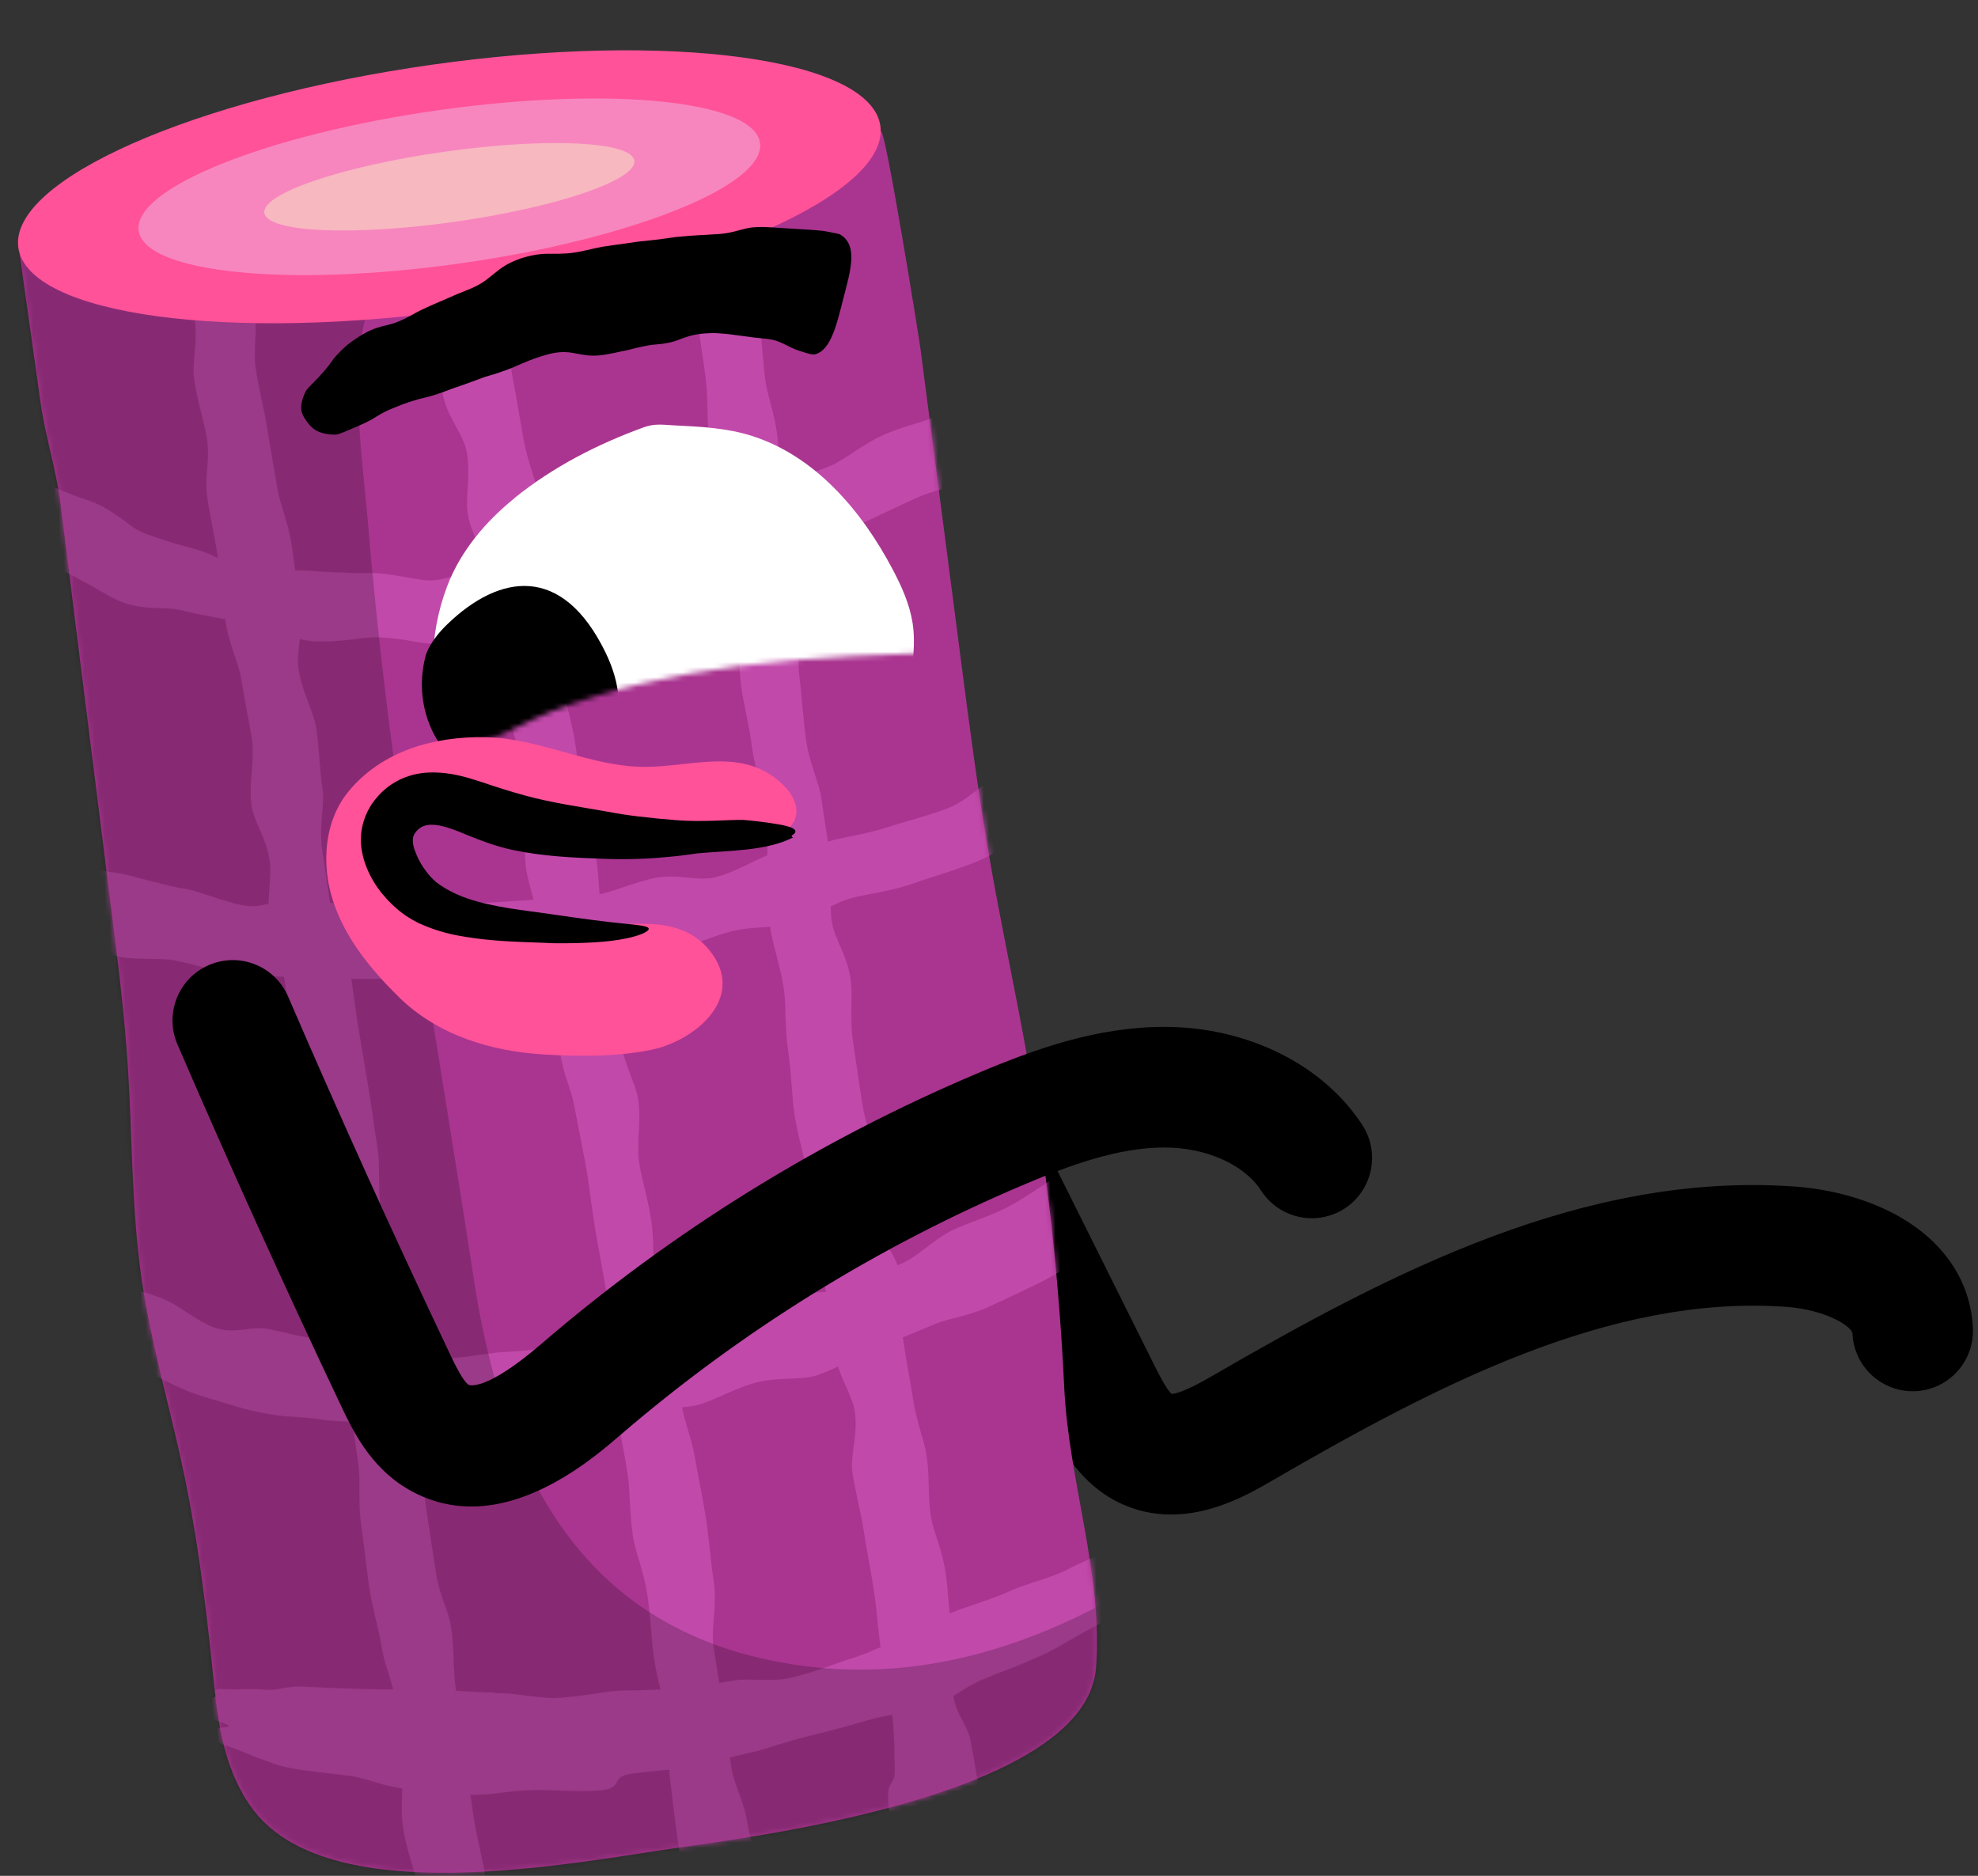
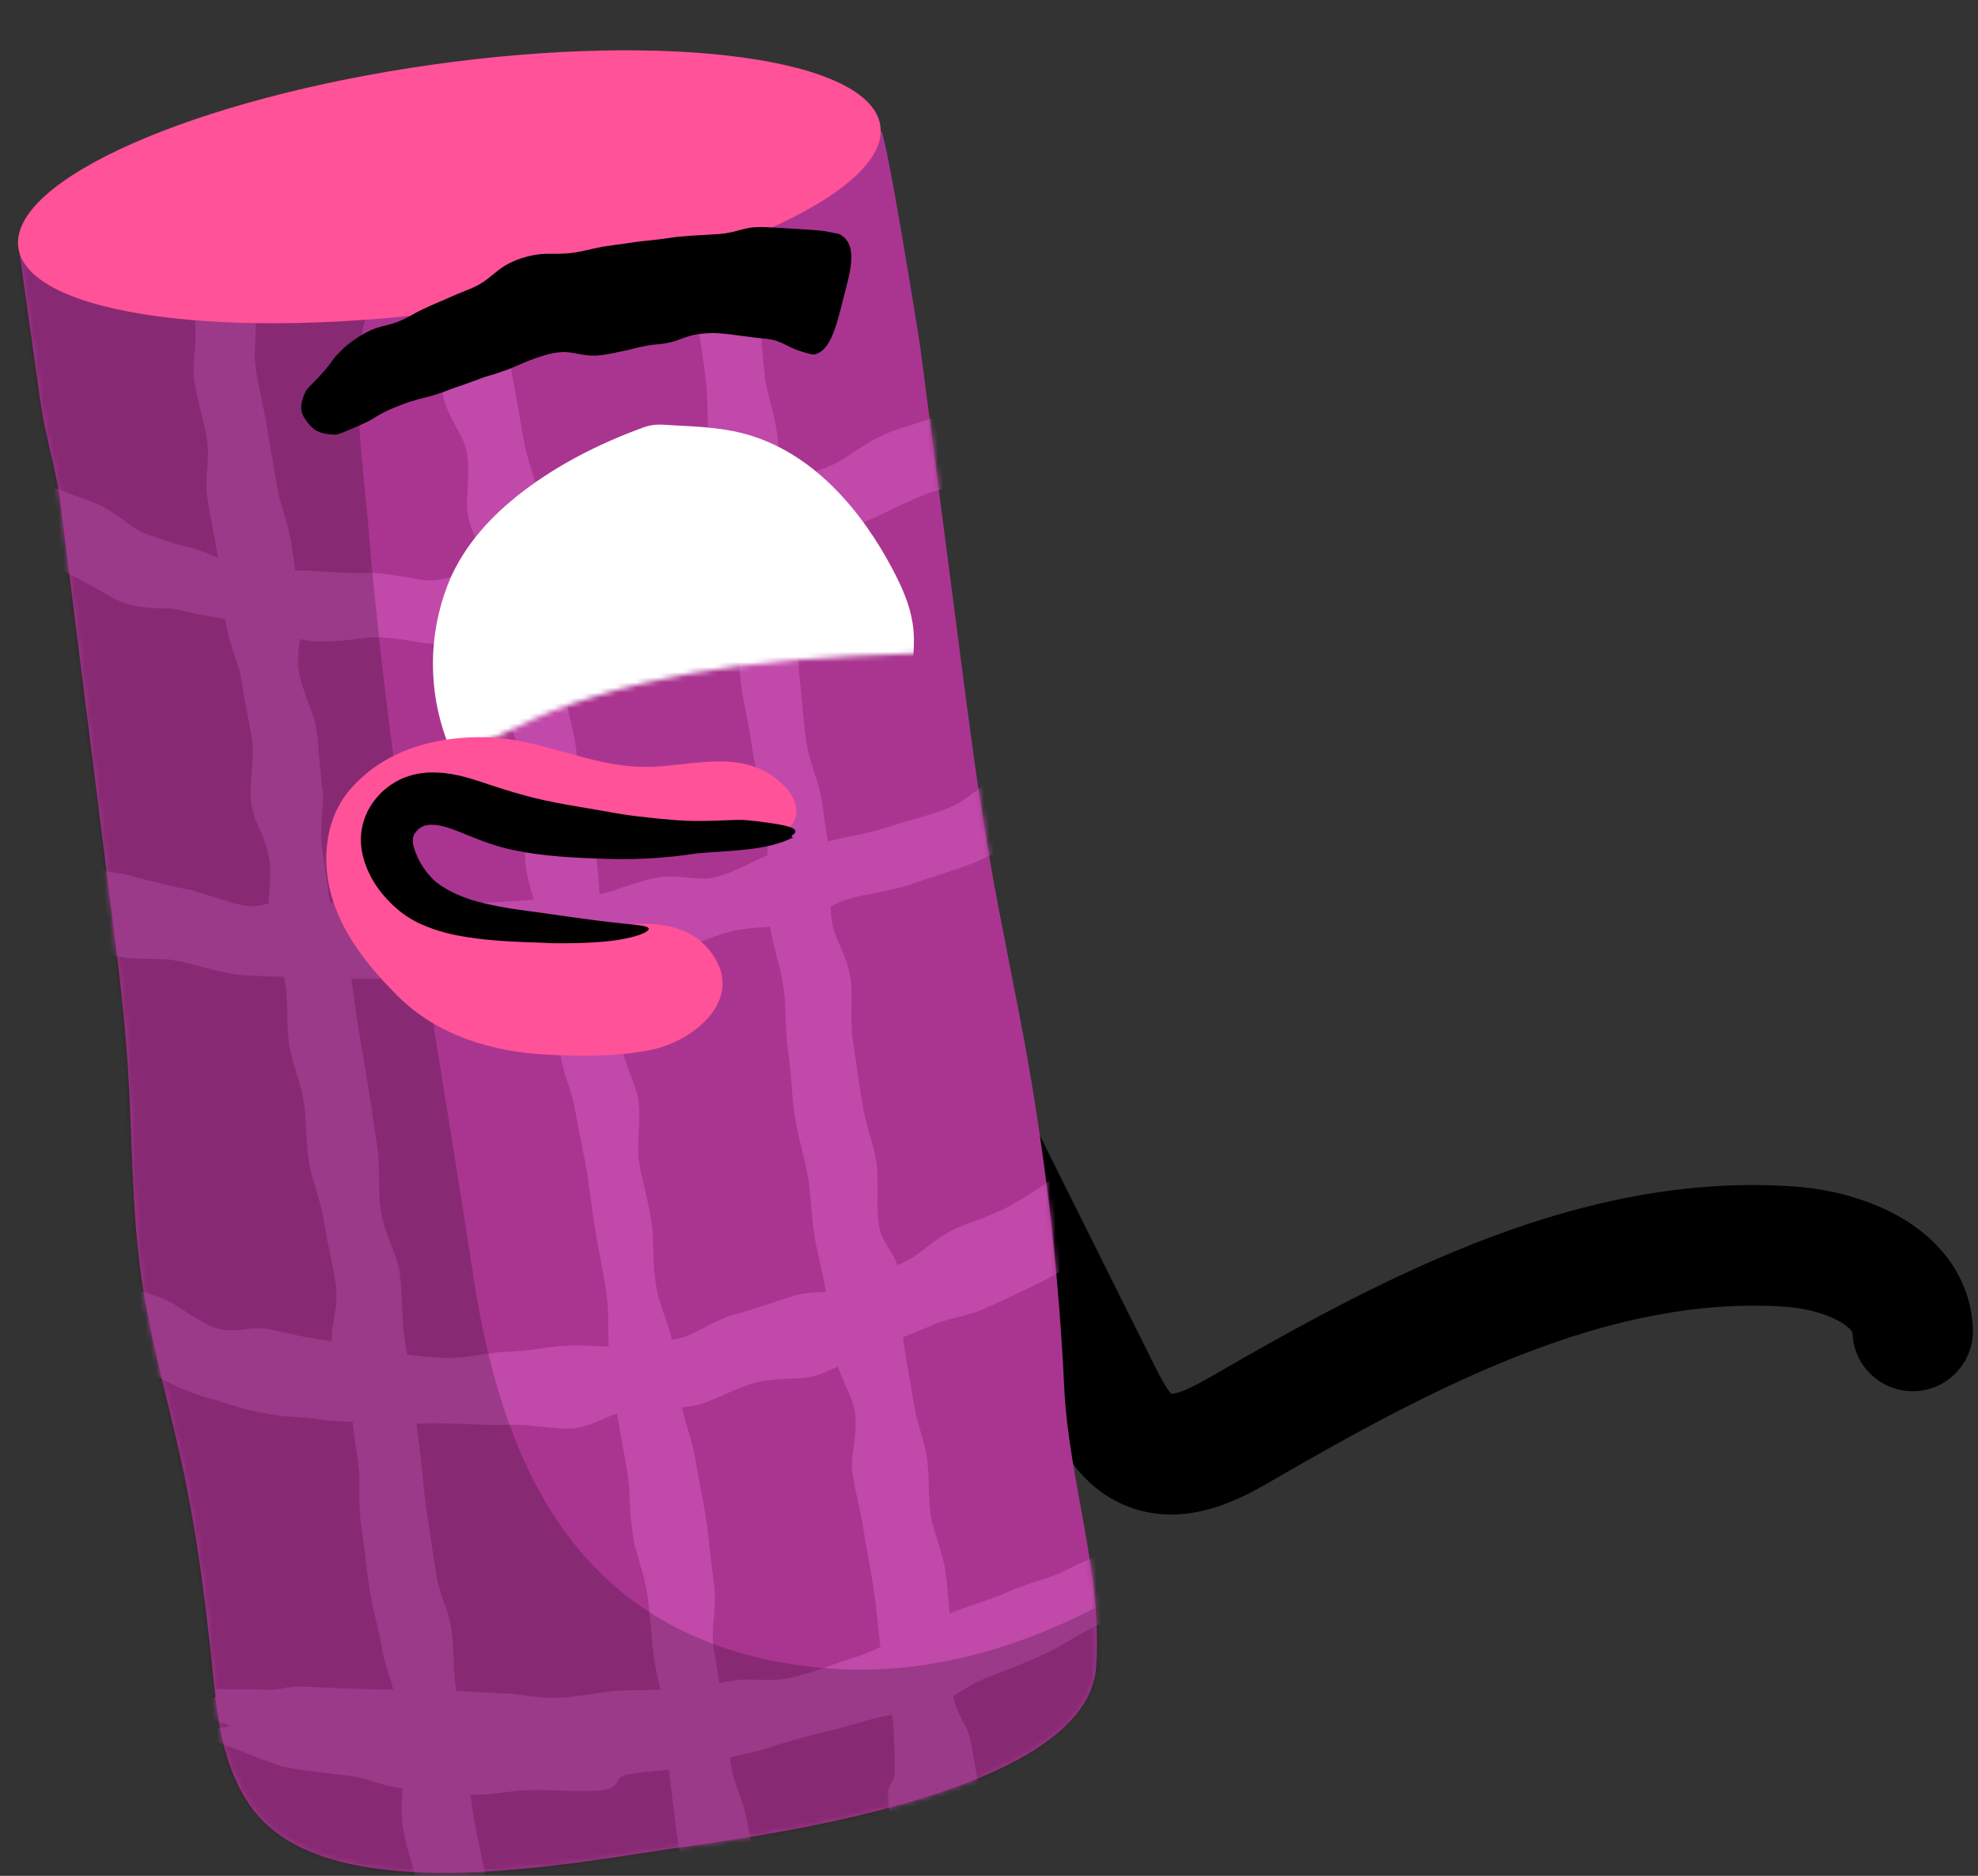
<svg xmlns="http://www.w3.org/2000/svg" width="387" height="367" viewBox="0 0 387 367" fill="none">
  <rect x="0" y="0" width="387" height="367" fill="#333333" stroke="none" />
  <path d="M230.252 296.288C226.911 296.439 223.389 295.942 219.823 294.391C211.229 290.656 207.256 282.675 204.879 277.916L158.375 184.625C155.471 178.797 157.834 171.704 163.673 168.798C169.497 165.892 176.585 168.256 179.49 174.099L225.993 267.39C226.55 268.504 228.205 271.817 229.214 272.706C229.921 272.706 231.892 272.269 236.964 269.317C272.15 248.912 309.955 229.23 351.07 232.136C358.745 232.679 366.18 234.847 371.989 238.25C380.627 243.31 385.609 250.975 386 259.86C386.286 266.366 381.259 271.877 374.758 272.179C368.257 272.465 362.733 267.435 362.447 260.914C362.387 259.589 357.406 256.246 349.415 255.674C314.966 253.234 280.819 271.17 248.793 289.737C244.925 291.981 238.108 295.927 230.267 296.288H230.252Z" fill="black" />
  <path d="M172.387 25.707C172.04 25.752 3.816 49.53 3.816 49.53C5.186 59.243 6.555 68.956 7.925 78.684C8.888 85.536 11.025 91.891 11.868 98.713C13.839 114.661 15.841 130.608 17.843 146.541C19.137 156.886 20.446 167.232 21.74 177.592C23.035 187.893 24.329 198.208 25.006 208.584C25.909 222.438 25.713 236.413 27.7 250.147C29.551 262.887 33.238 275.266 35.902 287.855C38.566 300.459 40.191 313.26 41.516 326.06C42.494 335.592 43.306 345.155 49.01 353.347C63.654 374.354 112.053 364.415 133.393 361.388C150.911 358.919 212.644 350.561 214.45 326.225C215.805 308.004 209.077 289.647 208.22 271.456C207.196 249.936 204.803 228.492 201.056 207.274C198.708 194.022 195.834 180.86 193.546 167.593C191.334 154.793 189.663 141.918 187.993 129.042C185.359 108.727 182.711 88.428 180.077 68.113C179.791 65.975 173.305 25.571 172.371 25.692L172.387 25.707Z" fill="#AA3590" />
  <mask id="mask0_8_14392" style="mask-type:luminance" maskUnits="userSpaceOnUse" x="3" y="25" width="212" height="342">
    <path d="M172.387 25.707C172.04 25.752 3.816 49.53 3.816 49.53C5.186 59.243 6.555 68.956 7.925 78.684C8.888 85.536 11.025 91.891 11.868 98.713C13.839 114.661 15.841 130.608 17.843 146.541C19.137 156.886 20.446 167.232 21.74 177.592C23.035 187.893 24.329 198.208 25.006 208.584C25.909 222.438 25.713 236.413 27.7 250.147C29.551 262.887 33.238 275.266 35.902 287.855C38.566 300.459 40.191 313.26 41.516 326.06C42.494 335.592 43.306 345.155 49.01 353.347C63.654 374.354 112.053 364.415 133.393 361.388C150.911 358.919 212.644 350.561 214.45 326.225C215.805 308.004 209.077 289.647 208.22 271.456C207.196 249.936 204.803 228.492 201.056 207.274C198.708 194.022 195.834 180.86 193.546 167.593C191.334 154.793 189.663 141.918 187.993 129.042C185.359 108.727 182.711 88.428 180.077 68.113C179.791 65.975 173.305 25.571 172.371 25.692L172.387 25.707Z" fill="white" />
  </mask>
  <g mask="url(#mask0_8_14392)">
    <path d="M96.883 331.27C99.246 331.225 101.217 331.481 103.038 331.752C104.859 331.978 106.515 332.204 108.26 332.204C112.805 332.159 118.554 330.819 121.895 330.728C122.828 330.728 123.731 330.698 124.619 330.698C125.507 330.668 126.38 330.638 127.253 330.608C128.999 330.547 130.759 330.517 132.626 330.382C134.296 330.246 135.982 330.02 137.803 329.749C139.639 329.493 141.58 329.072 143.822 328.755C144.68 328.62 145.538 328.605 146.396 328.605C147.254 328.605 148.127 328.635 149.045 328.665C149.963 328.695 150.911 328.695 151.934 328.635C152.958 328.59 154.041 328.439 155.2 328.138C157.427 327.566 159.489 326.963 161.37 326.271C163.251 325.593 164.997 324.945 166.607 324.479C170.987 323.078 173.666 321.467 176.751 320.262C180.453 318.892 182.379 317.1 186.006 315.594C189.016 314.284 193.832 313.064 197.956 311.121C198.708 310.775 199.536 310.489 200.409 310.188C201.282 309.871 202.2 309.585 203.148 309.269C205.059 308.652 207.136 307.989 209.138 306.92C211.184 305.851 212.96 305.173 214.54 304.45C216.136 303.742 217.61 303.125 219.1 302.342C221.132 301.273 223.254 299.36 225.241 297.598C227.212 295.791 229.003 294.029 230.448 293.231C232.133 292.282 233.533 291.575 234.963 290.912C236.392 290.234 237.837 289.587 239.462 288.503C240.847 287.599 242.186 286.53 243.646 285.37C245.076 284.15 246.611 282.84 248.432 281.5C249.832 280.476 251.231 280.115 252.405 279.738C253.022 279.512 253.443 279.452 253.88 279.136C254.301 278.85 254.647 278.353 254.738 277.796C254.858 277.193 254.783 276.38 254.602 275.582C254.422 274.754 254.136 273.91 253.82 273.022C253.173 271.185 252.556 269.423 252.315 267.781C251.653 263.203 251.096 259.589 250.479 256.291C249.741 252.331 249.862 248.611 248.959 244.651C248.206 241.398 247.815 237.693 246.626 233.221C246.4 232.408 246.129 231.594 245.813 230.751C245.738 230.54 245.648 230.329 245.573 230.119C245.512 230.013 245.452 229.893 245.407 229.787C245.287 229.576 245.181 229.366 245.061 229.14C244.94 228.929 244.835 228.718 244.715 228.507C244.609 228.326 244.504 228.161 244.414 227.995C244.218 227.649 244.068 227.287 243.932 226.866C243.797 226.444 243.661 226.038 243.541 225.646C243.481 225.45 243.42 225.254 243.345 225.074L243.255 224.803L243.21 224.667C243.21 224.667 243.135 224.727 243.089 224.742C242.457 225.194 241.885 225.616 241.344 226.007C240.922 226.324 240.516 226.64 240.14 226.926C239.688 227.272 239.282 227.604 238.891 227.92C238.514 228.236 238.138 228.522 237.777 228.823L237.641 228.929C237.641 228.929 237.581 228.989 237.461 229.064C237.28 229.2 237.1 229.32 236.919 229.456C236.558 229.712 236.197 229.953 235.835 230.209C234.12 231.383 232.826 232.573 231.516 233.763C230.207 234.937 228.868 236.097 227.122 237.241C226.399 237.723 225.572 238.205 224.699 238.687C223.811 239.154 222.848 239.636 221.854 240.148C219.868 241.142 217.746 242.256 215.669 243.446C214.164 244.319 212.584 245.419 210.868 246.578C209.138 247.707 207.256 248.912 205.164 250.042C203.073 251.171 200.996 252.12 199.099 253.038C197.203 253.957 195.412 254.755 193.817 255.493C189.453 257.586 185.916 257.767 182.711 259.137C180.769 259.951 178.903 260.719 177.052 261.487C176.119 261.878 175.201 262.27 174.253 262.646C173.305 263.008 172.326 263.369 171.333 263.73C169.678 264.303 167.962 265.327 166.051 266.305C164.124 267.284 162.047 268.338 159.745 269.106C158.059 269.618 156.178 269.664 154.177 269.739C153.168 269.769 152.145 269.859 151.061 269.95C149.978 270.055 148.864 270.221 147.72 270.537C146.577 270.853 145.508 271.245 144.485 271.666C143.461 272.088 142.483 272.48 141.535 272.916C139.654 273.745 137.908 274.543 136.192 274.949C133.799 275.431 131.482 275.507 129.345 275.552C128.276 275.582 127.238 275.552 126.26 275.552C125.281 275.552 124.348 275.627 123.49 275.763C122.452 275.943 121.489 276.229 120.586 276.591C119.668 276.922 118.795 277.299 117.907 277.675C116.146 278.428 114.37 279.211 112.233 279.467C108.682 279.768 104.302 278.609 99.471 278.744C98.599 278.774 97.68 278.789 96.747 278.805C95.799 278.805 94.821 278.744 93.813 278.699C92.804 278.654 91.736 278.624 90.637 278.579C89.539 278.533 88.395 278.548 87.206 278.473C84.798 278.368 82.571 278.473 80.479 278.579C78.402 278.639 76.476 278.654 74.7 278.533C73.481 278.428 72.337 278.413 71.284 278.323C70.215 278.247 69.222 278.187 68.259 278.142C67.295 278.097 66.377 278.036 65.474 277.991C64.572 277.931 63.684 277.871 62.811 277.72C60.704 277.389 58.853 277.284 57.002 277.163C56.535 277.133 56.069 277.103 55.602 277.073C55.135 277.012 54.669 276.952 54.187 276.892C53.224 276.756 52.246 276.606 51.177 276.395C50.304 276.214 49.356 276.004 48.348 275.763C47.34 275.537 46.316 275.175 45.218 274.859C44.134 274.528 43.005 274.196 41.862 273.85C41.29 273.684 40.703 273.519 40.116 273.338C39.529 273.172 38.942 272.947 38.355 272.766C36.639 272.209 34.803 271.32 32.832 270.386C30.875 269.408 28.814 268.263 26.541 267.375C25.969 267.149 25.413 266.938 24.856 266.742C24.314 266.516 23.772 266.305 23.23 266.11C22.162 265.703 21.123 265.357 20.115 265.01C19.107 264.664 18.128 264.333 17.21 264.001C16.308 263.625 15.45 263.218 14.652 262.797C13.553 262.209 12.53 261.607 11.597 260.99C10.649 260.387 9.806 259.815 8.918 259.137C7.157 257.812 5.336 256.336 3.5 254.544C2.402 253.475 1.303 252.195 0.43 250.825C-0.443 249.469 -1.12 248.099 -1.632 246.804C-2.655 244.199 -3.152 241.819 -3.483 239.726C-3.994 236.293 -4.942 232.543 -5.559 227.784C-6.011 224.336 -6.673 220.481 -7.17 215.797C-7.681 211.084 -8.073 206.912 -8.329 203.419C-8.69 198.63 -8.976 194.444 -9.096 190.965C-9.126 189.911 -9.081 188.947 -8.991 188.028C-8.946 187.562 -8.885 187.11 -8.81 186.673C-8.78 186.447 -8.735 186.221 -8.705 186.01C-8.705 185.95 -8.69 185.905 -8.675 185.83V185.559L-8.615 185.002C-8.389 182.05 -8.058 179.385 -8.103 176.087C-8.133 173.858 -8.223 171.403 -8.359 168.678C-8.419 167.292 -8.494 165.877 -8.569 164.401C-8.6 163.663 -8.63 162.91 -8.66 162.142C-8.66 161.765 -8.69 161.374 -8.705 160.982V160.395C-8.72 160.214 -8.675 160.109 -8.645 159.958C-7.396 160.44 -6.041 160.982 -4.657 161.555C-3.302 162.112 -1.917 162.699 -0.458 163.301C0.987 163.904 2.477 164.551 4.057 165.154C7.187 166.373 10.559 167.729 14.185 169.069C16.338 169.747 18.279 170.093 20.07 170.394C21.876 170.68 23.546 170.816 25.142 171.238C26.24 171.509 27.249 171.825 28.212 172.051C29.175 172.292 30.093 172.518 30.966 172.743C32.712 173.18 34.307 173.617 35.932 173.843C36.895 173.993 37.934 174.264 38.987 174.596C40.056 174.927 41.139 175.334 42.253 175.665C44.465 176.343 46.693 177.096 48.679 177.276C50.319 177.412 51.734 176.99 53.269 176.599C54.804 176.222 56.505 175.77 58.747 175.921C60.388 176.041 62.269 176.358 64.301 176.584C65.324 176.704 66.377 176.84 67.461 176.945C68.003 177.005 68.544 177.05 69.101 177.096C69.658 177.126 70.215 177.141 70.772 177.156C73.014 177.186 75.046 177.532 76.927 177.788C78.823 178.044 80.569 178.3 82.24 178.285C86.83 178.18 91.013 176.855 94.309 176.644C95.303 176.599 96.266 176.553 97.199 176.508C98.132 176.448 99.065 176.388 99.983 176.328C100.901 176.267 101.834 176.207 102.767 176.147C103.715 176.087 104.663 176.011 105.657 175.891C107.297 175.71 108.953 175.665 110.774 175.605C112.58 175.529 114.551 175.364 116.824 175.032C118.479 174.807 120.195 174.174 122.046 173.542C122.979 173.225 123.942 172.909 124.95 172.608C125.959 172.307 127.012 172.006 128.111 171.78C132.55 170.906 136.418 172.412 139.729 171.689C141.986 171.147 144.108 170.168 146.08 169.235C148.036 168.271 149.827 167.337 151.453 166.931C153.409 166.464 155.155 166.087 156.931 165.771C158.691 165.44 160.467 165.109 162.394 164.536C164.004 164.069 165.689 163.768 167.526 163.407C169.362 163.015 171.348 162.579 173.56 161.871C176.766 160.787 180.784 159.868 185.088 158.257C187.286 157.459 188.956 156.254 190.476 155.094C191.996 153.935 193.366 152.85 194.931 152.173C199.22 150.411 205.857 149.989 208.942 148.544C212.569 146.842 213.728 144.975 217.34 143.228C218.845 142.505 220.319 141.631 221.749 140.743C223.164 139.854 224.578 138.936 225.948 138.017C226.43 137.686 226.971 137.43 227.513 137.189C228.04 136.948 228.582 136.737 229.093 136.466C229.59 136.195 230.056 135.894 230.463 135.442C230.869 135.005 231.215 134.403 231.396 133.665C231.757 132.204 231.591 130.533 231.321 128.937C231.035 127.325 230.643 125.744 230.478 124.118C230.026 119.63 229.244 116.031 228.717 112.823C228.07 108.953 227.107 105.445 226.174 101.62C225.391 98.472 224.985 95.099 223.57 90.807C223.314 90.024 223.073 89.211 222.863 88.353C222.637 87.494 222.396 86.591 222.155 85.657C221.915 84.723 221.629 83.759 221.313 82.766C221.237 82.525 221.162 82.284 221.087 82.043C221.057 81.922 221.027 81.817 220.982 81.696C220.921 81.486 220.831 81.275 220.741 81.064C220.56 80.642 220.289 80.296 220.018 80.07C219.747 79.844 219.462 79.724 219.191 79.678C218.92 79.678 218.754 79.513 218.423 79.995C218.137 80.311 217.942 80.537 217.761 80.612C217.294 80.823 216.888 80.462 216.196 80.236C216.03 80.175 215.85 80.13 215.669 80.085C215.639 80.085 215.624 80.085 215.594 80.085L215.443 80.115L215.142 80.175L214.54 80.311C213.743 80.492 212.975 80.748 212.208 81.124C208.505 82.931 204.818 86.289 201.071 88.066C199.521 88.804 197.941 89.738 196.21 90.747C194.479 91.756 192.598 92.855 190.446 93.849C188.881 94.587 187.12 95.009 185.209 95.505C183.297 95.972 181.251 96.514 179.114 97.508C174.794 99.466 170.987 101.363 167.781 102.764C166.683 103.246 165.584 103.713 164.486 104.149C163.372 104.556 162.273 104.963 161.22 105.354C159.098 106.122 157.156 106.845 155.546 107.508C153.635 108.306 151.934 109.089 150.203 109.857C148.473 110.595 146.727 111.333 144.801 112.101C143.19 112.748 141.7 113.381 140.075 114.119C138.45 114.841 136.659 115.624 134.341 116.317C132.656 116.829 130.94 117.567 129.029 118.305C127.117 119.013 125.056 119.751 122.723 120.368C120.375 120.94 118.148 121.543 116.086 122.13C115.048 122.431 114.039 122.672 113.076 122.898C112.113 123.124 111.18 123.32 110.307 123.485C109.088 123.696 107.914 123.952 106.755 124.133C105.597 124.314 104.468 124.494 103.369 124.66C102.286 124.826 101.232 124.991 100.239 125.142C99.246 125.292 98.297 125.368 97.41 125.458C95.273 125.639 93.346 125.759 91.405 125.804C89.463 125.804 87.537 125.804 85.4 125.925C84.964 125.94 84.527 125.955 84.091 125.925C83.654 125.895 83.218 125.85 82.796 125.789C81.924 125.669 81.066 125.518 80.148 125.353C78.327 125.036 76.355 124.78 73.917 124.69C72.141 124.645 70.185 124.961 68.048 125.217C65.911 125.413 63.608 125.609 61.185 125.458C58.762 125.232 56.49 124.464 54.413 123.741C53.375 123.395 52.381 122.973 51.433 122.642C50.485 122.311 49.567 122.04 48.694 121.904C47.49 121.708 46.301 121.573 45.173 121.362C44.044 121.151 42.945 120.94 41.892 120.745C40.838 120.549 39.83 120.353 38.867 120.172C37.904 120.007 37.001 119.736 36.128 119.525C34.051 118.998 32.245 118.998 30.424 118.968C28.618 118.862 26.797 118.742 24.705 118.079C22.959 117.582 21.184 116.483 19.242 115.383C18.279 114.826 17.271 114.269 16.217 113.712C15.194 113.125 14.125 112.522 12.997 112.01C12.184 111.634 11.311 111.318 10.393 111.016C9.927 110.866 9.46 110.73 8.993 110.58C8.527 110.414 8.045 110.233 7.564 110.053C5.622 109.33 3.485 108.562 1.348 107.297C-0.774 105.941 -2.866 104.707 -4.837 103.547C-6.779 102.327 -8.615 101.062 -10.135 99.767C-12.226 97.99 -13.777 96.123 -15.041 94.225C-16.305 92.343 -17.313 90.476 -18.367 88.533C-18.999 87.374 -19.526 86.214 -19.947 85.07C-20.368 83.925 -20.699 82.811 -20.97 81.711C-21.512 79.513 -21.828 77.374 -22.084 75.146C-22.31 73.278 -22.851 71.17 -23.378 69.002C-23.92 66.848 -24.477 64.529 -24.688 62.18C-24.988 58.746 -25.199 55.494 -25.666 50.84C-26.132 46.172 -24.266 41.323 -24.657 37.905C-25.199 33.221 -26.192 29.215 -26.644 25.827C-27.186 21.806 -28.871 20.21 -29.413 16.174C-29.864 12.801 -29.217 7.771 -29.744 3.103L-29.819 2.456C-29.849 2.215 -29.864 1.974 -29.895 1.718C-29.955 1.01 -30 0.287 -30.015 -0.451C-30.03 -1.912 -29.94 -3.402 -29.624 -4.893C-29.293 -6.369 -28.796 -7.875 -27.923 -9.275C-27.08 -10.676 -25.892 -11.986 -24.387 -13.04C-22.881 -14.094 -21.256 -14.757 -19.661 -15.239C-18.863 -15.48 -18.066 -15.676 -17.283 -15.841C-16.621 -15.962 -15.974 -16.082 -15.342 -16.188C-14.258 -16.398 -13.235 -16.504 -12.226 -16.609C-11.73 -16.654 -11.233 -16.715 -10.736 -16.76C-10.255 -16.775 -9.773 -16.805 -9.292 -16.82C-8.63 -16.85 -8.013 -16.85 -7.426 -16.865C-6.839 -16.85 -6.297 -16.82 -5.77 -16.79C-4.717 -16.73 -3.754 -16.654 -2.866 -16.519C-1.963 -16.398 -1.12 -16.293 -0.262 -16.157C0.581 -16.022 1.423 -15.886 2.326 -15.781C6.601 -15.209 11.01 -14.817 15.134 -13.808C18.565 -12.98 23.591 -12.619 28.212 -11.233C28.528 -11.143 29.325 -10.902 29.973 -10.661C30.65 -10.42 31.327 -10.179 32.019 -9.923C33.389 -9.411 34.758 -8.869 36.158 -8.312C36.85 -8.041 37.557 -7.755 38.28 -7.483C38.295 -7.483 38.34 -7.483 38.34 -7.453V-7.378L38.355 -7.227L38.385 -6.911C38.4 -6.7 38.415 -6.49 38.445 -6.279C38.491 -5.857 38.521 -5.435 38.566 -5.014C38.731 -3.327 38.927 -1.625 39.183 0.151C39.243 0.588 39.318 1.025 39.394 1.462L39.514 2.109L39.574 2.425L39.604 2.591L39.634 2.696C39.77 3.239 39.92 3.781 40.086 4.293C40.417 5.332 40.808 6.326 41.184 7.289C41.937 9.202 42.674 10.964 42.93 12.65C43.607 17.334 44.029 21.144 44.51 24.532C45.097 28.613 43.638 32.257 44.224 36.353C44.706 39.727 47.114 43.341 47.791 48.009C48.288 51.382 49.1 55.177 49.778 59.755C50.455 64.348 49.492 68.49 50.004 71.878C50.696 76.546 51.719 80.175 52.231 83.549C52.848 87.63 53.57 91.123 54.202 95.204C54.714 98.578 56.385 102.056 57.077 106.725C57.558 110.098 58.13 114.103 58.777 118.681C59.455 123.274 57.889 127.401 58.386 130.789C59.063 135.472 61.426 139.222 61.893 142.61C62.465 146.691 62.51 150.245 63.097 154.341C63.578 157.715 62.344 161.494 63.021 166.163C63.518 169.536 64.12 173.511 64.797 178.104C65.474 182.713 67.912 186.101 68.439 189.504C69.162 194.173 69.553 197.772 70.125 201.145C70.802 205.196 71.404 208.78 72.081 212.831C72.653 216.189 73.165 220.164 73.887 224.818C74.414 228.206 73.857 232.332 74.534 236.94C75.212 241.548 77.71 245.509 78.176 248.912C78.823 253.596 78.583 257.33 79.004 260.719C79.516 264.8 80.328 268.594 80.84 272.675C81.261 276.064 81.547 279.467 82.195 284.12C82.661 287.509 82.827 291.288 83.504 295.897C84.181 300.535 84.768 304.39 85.31 307.793C86.047 312.446 87.612 314.675 88.199 318.048C88.907 322.069 88.576 327.144 89.298 331.18C89.885 334.538 90.171 338.484 90.908 343.122C91.45 346.51 91.886 350.23 92.564 354.838C93.241 359.461 94.355 363.286 94.881 366.674C95.619 371.342 95.257 376.282 95.829 379.655C96.522 383.706 97.665 386.612 98.358 390.663C98.93 394.021 99.501 397.44 100.224 402.093C100.751 405.481 102.842 408.915 103.52 413.523C103.685 414.667 103.776 415.782 103.821 416.866C103.836 417.408 103.851 417.935 103.851 418.447C103.851 418.703 103.851 418.959 103.851 419.215V419.411C103.851 419.411 103.851 419.486 103.851 419.501L103.806 419.592C103.565 419.998 103.339 420.616 103.399 421.052C103.399 421.128 103.429 421.188 103.444 421.263C103.444 421.308 103.475 421.308 103.52 421.308H103.64C103.806 421.308 103.971 421.308 104.137 421.293C104.468 421.248 104.769 421.143 105.025 421.037C105.145 420.977 105.25 420.917 105.371 420.857C105.416 420.857 105.401 420.827 105.476 420.827H105.807C106.033 420.827 106.244 420.827 106.469 420.842C107.327 420.872 108.155 420.872 108.892 420.977C112.504 421.429 115.74 421.519 119.397 421.444C120.149 421.429 120.887 421.519 121.639 421.61C122.392 421.7 123.159 421.881 123.972 422.001C124.785 422.107 125.643 422.242 126.561 422.272C127.479 422.272 128.457 422.242 129.51 422.061C130.278 421.911 131.075 421.775 131.903 421.655C132.731 421.504 133.604 421.354 134.507 421.203C135.41 421.037 136.328 420.811 137.291 420.586C137.773 420.48 138.254 420.315 138.736 420.164C138.946 420.104 139.112 420.059 139.323 419.998C139.714 419.848 140.105 419.727 140.497 419.607C140.873 419.486 141.279 419.336 141.535 419.05C141.791 418.748 141.821 418.387 141.806 418.041C141.806 417.694 141.776 417.348 141.716 417.017C141.64 416.474 141.505 416.399 141.144 415.044C140.813 413.99 140.436 412.996 140.075 412.032C139.338 410.12 138.615 408.358 138.375 406.671C137.803 402.575 136.689 399.006 136.117 394.91C135.635 391.537 135.244 387.892 134.582 383.224C134.1 379.836 135.335 375.77 134.657 371.192C133.98 366.554 132.957 362.849 132.505 359.431C131.888 354.747 131.467 351.193 131.075 347.805C130.609 343.754 131.075 340.938 130.609 336.887C130.218 333.499 128.502 328.665 127.9 324.012C127.449 320.608 127.343 316.708 126.666 312.085C126.004 307.492 124.333 303.833 123.822 300.444C123.129 295.761 123.325 291.846 122.813 288.472C122.196 284.391 121.399 280.913 120.782 276.832C120.27 273.458 119.939 269.634 119.262 264.98C118.765 261.607 119.307 257.571 118.63 252.978C117.952 248.325 117.004 243.973 116.462 240.569C115.71 235.916 115.183 231.052 114.551 227.679C113.784 223.703 113.121 220.24 112.339 216.264C111.707 212.921 110.382 210.768 109.615 206.129C109.058 202.741 108.336 198.991 107.613 194.368C106.891 189.745 106.394 185.92 105.883 182.517C105.205 177.848 103.339 173.105 102.903 169.717C102.361 165.666 103.444 163.377 102.903 159.311C102.451 155.938 102.271 152.113 101.533 147.474C101.006 144.086 99.065 140.141 98.282 135.548C97.485 130.985 97.033 127.145 96.431 123.786C95.619 119.133 95.92 114.947 95.288 111.589C94.52 107.553 92.353 104.857 91.57 100.821C90.908 97.493 92.187 92.915 91.299 88.292C90.667 84.934 87.537 81.742 86.649 77.209C85.761 72.646 87.462 68.685 86.785 65.327C85.882 60.704 84.994 57.361 84.392 54.003C83.654 49.967 82.119 46.006 81.352 41.986C80.72 38.642 79.41 34.863 78.417 30.285C77.71 26.942 76.566 23.373 75.558 18.855C75.016 16.445 75.076 13.915 75.302 11.536C75.543 9.142 75.919 6.943 75.994 4.895C76.069 2.094 76.31 -0.632 77.078 -3.252C77.83 -5.857 79.185 -8.327 81.066 -10.089C82.18 -11.188 83.444 -12.046 84.648 -12.709C85.867 -13.387 87.055 -13.868 88.184 -14.275C89.313 -14.682 90.397 -14.998 91.42 -15.299C92.443 -15.6 93.376 -15.886 94.37 -16.218C97.605 -17.302 100.525 -19.064 104.995 -20.525C106.62 -21.052 108.29 -21.82 110.096 -22.648C110.999 -23.055 111.947 -23.476 112.941 -23.883C113.949 -24.289 114.927 -24.666 116.146 -25.057C118.584 -25.81 121.308 -26.623 124.424 -26.849C124.815 -26.88 125.206 -26.895 125.612 -26.895C126.034 -26.895 126.485 -26.895 126.922 -26.864C127.795 -26.819 128.637 -26.714 129.465 -26.563C131.106 -26.232 132.626 -25.72 133.935 -24.997C134.868 -24.545 135.681 -23.943 136.448 -23.356C136.824 -23.04 137.171 -22.708 137.517 -22.392C137.863 -22.076 138.179 -21.729 138.48 -21.368C139.699 -20.013 140.602 -18.356 141.204 -17.061C142.363 -14.38 142.784 -12.091 143.22 -10.013C143.702 -7.529 143.597 -5.556 143.431 -3.689C143.266 -1.761 143.025 -0.165 143.13 1.913C143.281 5.302 143.055 9.353 143.326 14.036C143.552 17.439 144.048 21.761 144.409 26.384C144.756 31.023 145.358 35.179 145.659 38.582C146.095 43.266 147.961 46.142 148.352 49.53C148.834 53.596 148.051 58.204 148.563 62.285C148.969 65.658 149.15 69.227 149.662 73.896C150.053 77.284 151.588 80.793 152.085 85.386C152.581 89.994 153.334 93.894 153.71 97.297C154.252 101.981 153.499 105.655 153.906 109.059C154.387 113.155 155.591 116.829 156.073 120.925C156.494 124.298 155.862 128.048 156.449 132.716C156.87 136.105 157.081 140.11 157.698 144.688C158.315 149.281 160.257 152.956 160.723 156.344C161.385 161.012 162.017 164.702 162.514 168.075C163.116 172.156 162.138 176.192 162.74 180.288C163.236 183.661 165.735 186.839 166.412 191.492C166.908 194.865 166.201 198.976 166.863 203.554C167.541 208.162 168.143 212.243 168.669 215.632C169.392 220.3 170.821 223.447 171.393 226.821C172.086 230.871 171.318 235.931 171.995 239.997C172.567 243.355 175.517 245.268 176.239 249.921C176.766 253.309 176.059 257.812 176.751 262.42C177.413 266.878 178.166 270.552 178.647 273.79C179.354 278.413 180.784 281.515 181.281 284.723C181.913 288.698 181.492 292.568 182.109 296.544C182.605 299.737 184.291 302.989 184.998 307.582C185.495 310.82 185.57 314.796 186.232 319.253C186.864 323.485 185.946 328.379 186.533 331.842C187.24 335.954 189.257 337.249 189.919 340.682C190.657 344.462 191.183 348.272 191.921 351.781C192.658 355.274 193.621 358.422 194.374 362.202C195.051 365.62 195.458 370.379 196.165 374.475C196.752 377.938 196.812 382.049 197.429 386.281C197.489 386.733 197.564 387.2 197.579 387.471C197.579 387.501 197.549 387.531 197.534 387.561C197.504 387.621 197.444 387.697 197.399 387.787C197.294 387.968 197.233 388.224 197.339 388.48C197.444 388.706 197.685 388.826 197.941 388.916L198.031 388.947C198.031 388.947 198.272 388.992 198.392 389.007C198.663 389.052 198.919 389.082 199.25 389.112C199.897 389.157 200.514 389.263 201.101 389.323C201.658 389.398 202.275 389.443 202.952 389.428C203.614 389.459 204.322 389.398 205.029 389.353C205.736 389.323 206.414 389.202 207.076 389.172C207.723 389.082 208.325 389.022 208.852 389.007C209.845 388.931 212.057 388.284 214.104 387.335C216.166 386.402 218.077 385.257 218.875 384.941C219.702 384.655 218.664 386.13 217.355 387.546C216.692 388.239 216 388.947 215.534 389.428C215.067 389.925 214.871 390.257 215.218 390.227C215.97 390.166 218.092 389.308 220.018 388.163C221.945 387.049 223.69 385.754 224.157 385.664C225.271 385.558 227.227 384.474 227.648 384.85C227.859 385.046 226.67 386.748 225.12 388.434C223.585 390.151 221.644 391.747 221.162 392.47C220.967 392.787 220.5 393.178 219.928 393.645C219.356 394.127 218.604 394.594 217.836 395.091C217.069 395.588 216.226 396.039 215.473 396.491C214.706 396.898 214.014 397.304 213.517 397.651C212.569 398.253 213.968 398.358 215.338 398.358C216.03 398.373 216.692 398.358 217.039 398.449C217.385 398.539 217.4 398.75 216.783 399.172C216.151 399.563 215.323 400 214.375 400.452C213.412 400.858 212.343 401.325 211.229 401.686C210.131 402.093 208.972 402.379 207.903 402.711C206.82 402.967 205.812 403.253 204.969 403.433C204.096 403.644 203.133 403.855 202.109 403.975C201.086 404.141 200.002 404.201 198.919 404.262C198.392 404.292 197.79 404.307 197.188 404.292H196.737L196.21 404.262C195.819 404.247 195.442 404.201 195.066 404.171C193.561 404.006 192.101 403.719 190.792 403.298C189.362 402.846 188.219 402.364 187.21 401.867C186.202 401.355 185.329 400.858 184.516 400.256C182.921 399.036 181.371 397.5 180.242 394.398C179.926 393.494 179.671 392.531 179.49 391.507C179.445 391.251 179.4 390.995 179.354 390.739C179.324 390.528 179.294 390.317 179.264 390.106C179.234 389.805 179.189 389.519 179.159 389.203C179.038 388.043 178.948 386.853 178.873 385.664C178.722 383.284 178.602 380.95 178.316 379.068C177.609 374.309 175.938 369.641 175.592 366.313C175.126 361.825 173.846 354.777 173.741 351.72C173.621 348.302 175.186 349.416 175.065 345.998C174.96 342.956 175.065 340.125 174.584 335.652C174.238 332.324 173.169 328.304 172.462 323.545C171.785 318.952 171.544 315.022 171.047 311.633C170.355 306.965 169.542 303.23 169.046 299.842C168.444 295.761 167.39 292.207 166.788 288.111C166.291 284.738 167.932 280.822 167.24 276.154C166.743 272.781 163.974 269.182 163.297 264.604C162.604 259.981 162.168 256.442 161.626 253.038C160.874 248.385 160.031 245.659 159.429 242.286C158.722 238.265 158.706 233.763 157.984 229.727C157.397 226.369 156.193 222.725 155.456 218.086C154.914 214.698 154.884 210.271 154.207 205.663C153.529 201.039 153.845 197.214 153.394 193.796C152.777 189.113 151.061 184.625 150.67 181.222C150.203 177.156 150.7 174.279 150.234 170.198C149.842 166.81 150.625 163.347 150.023 158.678C149.586 155.275 147.765 150.998 147.163 146.375C146.546 141.677 145.568 138.093 145.072 134.644C144.379 129.976 144.74 124.314 144.154 120.94C143.476 116.98 141.294 117.371 140.617 113.411C140.331 111.724 140.135 109.51 139.925 107.116C139.729 104.737 139.533 102.192 139.202 99.858C138.736 96.409 139.323 91.906 138.811 87.193C138.299 82.555 138.555 78.73 138.194 75.311C137.727 70.598 136.945 66.954 136.629 63.535C136.222 59.424 135.003 55.629 134.627 51.488C134.326 48.084 135.018 44.365 134.642 39.651C134.371 36.233 132.249 32.363 131.888 27.725C131.527 23.056 132.024 19.036 131.798 15.602C131.497 10.874 131.738 7.38 131.572 3.946C131.527 2.922 131.527 1.959 131.557 1.025C131.572 0.558 131.587 0.106 131.602 -0.345C131.632 -0.782 131.647 -1.219 131.677 -1.656C131.783 -3.312 131.843 -4.938 131.572 -6.67C131.346 -8.086 130.79 -9.637 130.037 -10.812C129.872 -11.113 129.631 -11.384 129.48 -11.595C129.39 -11.7 129.3 -11.775 129.209 -11.866C129.134 -11.971 129.044 -12.061 128.938 -12.137C128.758 -12.317 128.547 -12.468 128.352 -12.619C128.246 -12.694 128.126 -12.739 128.02 -12.814C127.96 -12.845 127.915 -12.89 127.87 -12.92C127.81 -12.95 127.75 -12.98 127.689 -12.995C127.373 -13.206 126.967 -13.251 126.561 -13.251C126.365 -13.251 126.154 -13.206 125.959 -13.161C125.748 -13.116 125.582 -13.055 125.281 -12.98C124.153 -12.679 122.648 -12.076 120.676 -11.459C119.698 -11.158 118.584 -10.857 117.546 -10.616C116.492 -10.375 115.484 -10.164 114.506 -9.983C112.549 -9.607 110.728 -9.275 109.103 -8.748C104.603 -7.303 101.127 -5.21 97.861 -4.17C96.883 -3.854 95.89 -3.613 95.017 -3.448C94.204 -3.297 93.406 -3.131 92.609 -2.981C91.134 -2.695 89.915 -2.318 89.132 -1.61C88.455 -0.993 87.733 -0.391 87.055 0.648C86.378 1.688 85.806 3.178 85.731 5.106C85.671 6.506 86.348 8.088 87.161 9.744C87.974 11.416 88.907 13.178 89.373 15.286C89.855 17.5 90.216 19.683 90.517 21.656C90.818 23.644 91.089 25.496 91.465 27.168C92.503 31.806 92.804 35.616 93.497 38.974C94.34 43.025 95.604 46.548 96.431 50.614C97.094 53.973 98.252 57.542 99.186 62.18C99.878 65.538 99.441 69.529 100.329 74.091C101.217 78.669 101.819 82.54 102.421 85.928C103.279 90.596 105.1 94.632 105.687 98.02C106.394 102.086 105.867 105.354 106.56 109.435C107.117 112.808 106.515 116.498 107.297 121.151C107.869 124.524 109.148 128.515 109.946 133.078C110.728 137.671 111.872 141.466 112.459 144.854C113.272 149.522 113.182 153.634 113.753 157.007C114.446 161.073 116.011 164.175 116.688 168.256C117.245 171.629 117.14 175.575 117.892 180.228C118.449 183.601 120.827 187.11 121.534 191.703C122.241 196.296 120.977 200.527 121.489 203.916C122.211 208.584 124.348 211.837 124.875 215.21C125.522 219.291 124.439 223.477 125.071 227.574C125.597 230.947 126.771 234.425 127.464 239.079C127.975 242.452 127.614 246.443 128.291 251.036C128.969 255.659 131 259.198 131.527 262.601C132.264 267.269 132.671 271.034 133.258 274.407C133.95 278.443 135.244 281.063 135.952 285.099C136.523 288.457 137.426 292.599 138.149 297.252C138.676 300.64 138.992 305.037 139.669 309.645C140.331 314.254 139.067 318.606 139.578 321.994C140.286 326.677 140.948 330.698 141.475 334.086C142.107 338.152 142.483 341.842 143.115 345.923C143.642 349.296 145.553 352.187 146.26 356.856C146.772 360.229 148.277 363.994 148.939 368.572C149.601 373.165 149.135 377.216 149.617 380.604C150.279 385.287 150.384 388.962 150.836 392.365C151.392 396.446 152.611 400.166 153.168 404.262C153.394 405.948 153.59 407.71 153.815 409.623C153.936 410.586 154.056 411.58 154.177 412.634C154.237 413.161 154.312 413.704 154.387 414.246C154.523 415.164 154.643 416.113 154.779 417.077C154.989 418.492 155.245 419.983 155.245 421.444C155.26 422.89 155.14 424.32 154.553 425.796C153.966 427.287 152.942 428.597 151.678 429.636C151.347 429.892 151.031 430.163 150.64 430.389C150.234 430.585 149.812 430.796 149.391 431.007C148.548 431.413 147.675 431.835 146.787 432.241C146.336 432.452 145.899 432.663 145.418 432.814C144.951 432.979 144.485 433.145 144.018 433.28C142.919 433.612 142.528 433.702 141.911 433.853C140.752 434.109 139.624 434.274 138.555 434.455C136.388 434.741 134.386 434.937 132.565 435.283C127.539 436.262 123.415 436.895 119.698 437.03C115.228 437.166 111.21 437.271 106.725 436.744C105.807 436.624 104.874 436.443 103.941 436.142C103.715 436.066 103.475 435.991 103.234 435.916L102.873 435.795L102.782 435.765L102.647 435.72L102.376 435.645C101.669 435.449 100.946 435.238 100.224 434.967C98.794 434.455 97.365 433.958 95.875 433.476C95.122 433.22 94.37 432.964 93.572 432.738C93.166 432.618 92.774 432.512 92.353 432.392C92.142 432.332 91.932 432.287 91.721 432.226C91.691 432.226 91.661 432.226 91.646 432.196V432.121L91.6 431.955L91.54 431.624C91.33 430.344 91.044 429.064 90.713 427.724C90.382 426.338 90.035 424.877 89.674 423.372C89.584 422.98 89.493 422.588 89.388 422.197L89.253 421.625L89.147 421.248C89.012 420.736 88.862 420.224 88.741 419.697C88.485 418.643 88.244 417.544 88.079 416.399C87.402 411.806 86.378 407.861 85.897 404.472C85.234 399.804 83.97 395.633 83.519 392.244C82.977 388.163 83.7 385.016 83.158 380.92C82.706 377.547 82.345 373.857 81.683 369.204C81.201 365.816 79.531 362.111 78.853 357.533C78.176 352.94 79.139 348.769 78.628 345.381C77.92 340.697 78.026 336.466 77.484 333.092C76.837 329.026 75.272 326.045 74.625 321.964C74.098 318.606 72.939 315.082 72.232 310.429C71.72 307.055 71.359 303.08 70.682 298.502C70.004 293.909 70.606 290.008 70.125 286.62C69.463 281.922 69.011 278.428 68.56 275.025C68.003 270.944 65.535 266.802 64.993 262.721C64.541 259.348 66.377 255.96 65.715 251.292C65.234 247.918 64.135 243.883 63.458 239.305C62.781 234.712 61.035 231.022 60.523 227.634C59.831 222.965 59.966 219.08 59.455 215.692C58.838 211.611 57.182 208.313 56.565 204.232C56.053 200.859 56.46 196.898 55.767 192.245C55.271 188.872 53.435 185.182 52.773 180.604C52.095 175.996 53.254 171.704 52.742 168.316C52.02 163.648 49.778 161.028 49.236 157.654C48.574 153.588 49.928 148.438 49.266 144.372C48.724 141.014 47.957 137.731 47.249 133.078C46.738 129.705 44.826 126.211 44.149 121.633C43.472 117.01 43.126 112.914 42.674 109.495C42.042 104.812 40.914 100.324 40.507 96.936C40.026 92.87 41.049 90.491 40.567 86.425C40.161 83.037 38.626 78.79 37.994 74.137C37.527 70.733 38.746 66.893 38.069 62.285C37.377 57.587 35.631 53.867 35.044 50.434C34.262 45.795 33.569 42.196 32.907 38.838C32.14 34.908 30.981 32.634 30.213 28.703C29.551 25.36 28.407 21.309 27.625 16.671C27.339 14.97 27.354 12.876 27.354 10.617C27.354 9.488 27.354 8.329 27.309 7.154C27.279 6.567 27.248 5.979 27.203 5.392L27.113 4.519C27.113 4.428 27.113 4.323 27.083 4.232C27.023 3.856 26.872 3.54 26.692 3.299C26.601 3.178 26.496 3.088 26.391 3.013C26.331 2.983 26.3 2.922 26.21 2.937C26.105 2.952 25.999 2.983 25.894 2.998C25.081 3.178 24.63 3.48 24.359 3.404C23.862 3.254 23.396 3.118 22.914 2.968C22.403 2.802 21.891 2.651 21.409 2.486C20.431 2.169 19.498 1.853 18.595 1.567C16.804 0.98 15.164 0.453 13.584 0.091C9.791 -0.752 6.826 -3.071 2.959 -3.583C-0.232 -3.975 -3.889 -2.68 -7.907 -2.559C-8.63 -2.514 -9.397 -2.529 -10.165 -2.499C-10.917 -2.439 -11.73 -2.424 -12.527 -2.363C-12.919 -2.318 -13.325 -2.258 -13.731 -2.213C-13.852 -2.213 -13.912 -2.213 -14.017 -2.213C-14.093 -2.213 -14.153 -2.213 -14.228 -2.213C-14.499 -2.183 -14.8 -2.137 -15.071 -2.002C-15.658 -1.746 -15.778 -1.053 -15.643 -0.556C-15.582 -0.3 -15.492 -0.074 -15.417 0.106C-15.387 0.197 -15.342 0.287 -15.312 0.362C-15.297 0.332 -15.251 0.784 -15.206 1.206C-14.74 5.904 -16.139 9.819 -15.793 13.223C-15.387 17.334 -13.46 20.797 -13.039 24.909C-12.693 28.297 -11.956 32.017 -11.474 36.7C-11.128 40.103 -13.205 44.229 -12.738 48.837C-12.272 53.461 -11.444 57.346 -11.098 60.749C-10.857 63.098 -10.436 65.192 -10.029 67.104C-9.623 69.047 -9.232 70.718 -9.021 72.254C-8.765 74.091 -8.765 75.748 -8.645 77.314C-8.524 78.88 -8.283 80.356 -7.576 81.666C-6.989 82.766 -6.116 83.805 -5.018 84.889C-3.934 85.973 -2.595 87.103 -1.03 88.398C0.114 89.346 1.514 90.205 3.109 91.123C4.749 92.012 6.51 92.945 8.316 94.12C9.219 94.753 10.258 95.174 11.266 95.626C12.274 96.063 13.283 96.454 14.246 96.831C14.727 97.011 15.209 97.207 15.675 97.373C16.157 97.523 16.608 97.689 17.06 97.825C17.948 98.141 18.776 98.457 19.498 98.803C20.476 99.285 21.304 99.828 22.056 100.309C22.824 100.791 23.501 101.273 24.148 101.755C25.443 102.704 26.601 103.668 28.106 104.27C29.897 104.948 31.748 105.55 33.614 106.152C35.496 106.709 37.407 107.161 39.228 107.749C40.763 108.276 42.102 108.923 43.607 109.631C44.36 109.992 45.142 110.354 46.03 110.685C46.467 110.851 46.933 111.016 47.43 111.167C47.927 111.302 48.453 111.408 49.01 111.513C50.651 111.799 52.652 111.784 54.789 111.739C56.941 111.619 59.214 111.498 61.456 111.739C63.684 111.905 65.73 111.965 67.612 112.055C68.078 112.07 68.545 112.101 69.011 112.116C69.463 112.116 69.914 112.116 70.35 112.116C71.238 112.116 72.081 112.116 72.909 112.116C74.053 112.116 75.166 112.266 76.25 112.417C77.334 112.552 78.402 112.733 79.425 112.914C81.472 113.275 83.383 113.697 85.054 113.516C87.055 113.351 88.681 112.658 90.291 111.95C91.901 111.197 93.482 110.429 95.453 110.188C96.266 110.083 97.124 110.022 98.012 109.902C98.9 109.782 99.817 109.676 100.781 109.541C102.707 109.3 104.799 109.059 107.026 108.592C108.637 108.261 110.473 108.321 112.459 108.261C114.446 108.185 116.583 108.065 118.78 107.568C120.992 106.996 122.964 106.273 124.8 105.595C126.636 104.917 128.291 104.164 129.902 103.698C131 103.351 132.099 103.095 133.167 102.809C134.236 102.523 135.289 102.282 136.298 102.041C137.306 101.8 138.284 101.574 139.202 101.333C140.12 101.092 140.978 100.806 141.761 100.52C143.657 99.812 144.966 98.819 146.26 97.84C147.555 96.816 148.834 95.807 150.7 95.054C152.25 94.451 154.116 93.909 156.133 93.322C157.141 93.036 158.195 92.72 159.248 92.373C160.302 92.012 161.37 91.605 162.439 91.153C165.539 89.828 168.519 87.057 172.672 85.19C174.749 84.226 176.781 83.594 178.662 83.022C180.558 82.434 182.304 81.892 183.824 81.154C185.931 80.145 188.083 79.438 190.1 78.82C192.117 78.203 193.983 77.645 195.488 76.847C199.13 74.98 201.131 72.284 204.773 70.372C205.526 69.98 206.308 69.589 207.121 69.167C208.024 68.715 208.972 68.249 209.95 67.752C211.44 66.999 212.99 66.216 214.616 65.402C216.211 64.604 217.881 63.776 219.642 62.888C220.906 62.24 222.216 61.653 223.54 61.081C223.871 60.945 224.202 60.794 224.533 60.659L225.03 60.448C225.105 60.418 225.195 60.373 225.286 60.343L225.406 60.629C225.707 61.412 226.023 62.195 226.339 63.008C226.956 64.559 227.603 66.171 228.266 67.857C228.913 69.499 229.65 71.08 230.357 72.796C230.734 73.67 231.095 74.498 231.426 75.296C231.592 75.703 231.757 76.094 231.923 76.471C232.088 76.847 232.239 77.254 232.344 77.525C232.705 78.504 233.051 79.422 233.382 80.281C233.984 82.043 234.541 83.639 235.083 85.356C235.459 86.515 235.986 87.75 236.543 89.015C237.13 90.28 237.747 91.575 238.334 92.84C239.523 95.37 240.591 97.794 240.937 99.556C241.72 103.637 240.576 105.023 241.178 109.089C241.66 112.583 241.885 116.588 242.352 121.392C242.533 123.154 243.165 125.172 243.676 127.566C244.158 129.961 244.564 132.792 243.902 135.939C243.571 137.475 242.984 138.981 242.186 140.336C241.389 141.707 240.365 142.927 239.312 143.92C238.258 144.929 237.16 145.697 236.152 146.375C235.143 147.068 234.18 147.625 233.352 148.197C232.224 148.965 231.2 149.673 230.237 150.336C229.319 150.983 228.461 151.57 227.648 152.143C226.038 153.272 224.684 154.221 223.119 154.944C219.371 156.675 216.677 158.483 212.885 160.169C209.724 161.555 204.863 162.202 200.454 163.964C198.859 164.627 197.248 165.5 195.473 166.434C193.712 167.367 191.8 168.376 189.588 169.159C185.179 170.801 181.416 171.855 178.15 173.015C175.893 173.798 173.621 174.249 171.529 174.671C169.437 175.078 167.48 175.394 165.84 175.936C163.868 176.599 162.273 177.457 160.693 178.3C159.098 179.144 157.518 180.032 155.501 180.604C153.83 181.086 151.814 181.222 149.647 181.387C147.464 181.523 145.147 181.689 142.829 182.291C141.144 182.728 139.443 183.345 137.592 184.023C136.659 184.354 135.711 184.715 134.672 185.032C133.649 185.333 132.565 185.619 131.407 185.86C130.248 186.101 129.134 186.357 128.066 186.613C126.997 186.854 125.959 187.095 124.965 187.306C122.979 187.742 121.143 188.209 119.412 188.465C117.019 188.827 114.882 188.992 112.911 189.113C110.924 189.188 109.118 189.248 107.372 189.459C106.846 189.519 106.334 189.61 105.822 189.715C105.311 189.805 104.799 189.911 104.287 190.016C103.264 190.242 102.256 190.513 101.232 190.784C100.224 191.055 99.201 191.326 98.177 191.537C97.139 191.733 96.1 191.899 95.047 191.959C94.174 192.019 93.286 191.974 92.383 191.884C91.48 191.808 90.547 191.658 89.569 191.492C87.612 191.176 85.52 190.875 83.112 190.95C81.367 190.965 79.471 191.131 77.424 191.311C76.912 191.356 76.385 191.387 75.859 191.432C75.332 191.447 74.79 191.477 74.233 191.492C73.135 191.522 71.976 191.537 70.787 191.522C68.394 191.492 66.197 191.462 64.165 191.432C63.142 191.432 62.163 191.417 61.23 191.402C60.282 191.372 59.379 191.311 58.491 191.251C57.272 191.161 56.159 191.116 55.105 191.085C54.579 191.085 54.067 191.07 53.57 191.055C53.074 191.04 52.592 191.025 52.11 190.995C50.214 190.92 48.483 190.875 46.723 190.709C42.494 190.212 38.099 188.616 33.931 187.848C33.058 187.697 32.2 187.652 31.312 187.637C30.424 187.607 29.521 187.592 28.573 187.592C27.625 187.592 26.631 187.562 25.578 187.471C24.525 187.381 23.396 187.245 22.222 186.914C20.491 186.462 18.625 185.604 16.639 184.685C14.652 183.706 12.545 182.667 10.242 181.945L9.806 181.809L9.595 181.734C9.52 181.704 9.761 181.779 9.671 181.764H9.641C9.55 181.719 9.46 181.689 9.37 181.643C9.189 181.568 9.024 181.508 8.858 181.433C8.512 181.282 8.181 181.131 7.865 180.996C7.218 180.71 6.601 180.363 5.999 180.092C5.652 179.927 5.336 179.851 5.081 179.836H5.035C5.035 179.836 5.005 179.836 5.02 179.866L5.05 180.047L5.126 180.409C5.186 180.649 5.246 180.89 5.306 181.116C5.442 181.583 5.577 182.02 5.698 182.381C5.953 183.134 6.149 183.631 6.104 183.932C6.074 184.158 5.968 184.354 5.848 184.55C5.773 184.655 5.713 184.761 5.637 184.866L5.517 185.032C5.517 185.032 5.442 185.092 5.412 185.333C5.126 186.824 4.885 188.315 4.9 190.317C4.945 193.676 5.231 197.41 5.532 202.033C5.743 205.437 5.758 209.156 6.254 213.764C6.736 218.342 7.278 222.182 7.744 225.525C8.406 230.134 8.587 234.32 9.189 237.633C9.55 239.591 10.047 241.036 10.634 242.151C10.92 242.693 11.236 243.16 11.522 243.521C11.823 243.883 12.094 244.154 12.485 244.545C13.117 245.163 14.005 246.141 15.45 247.256C16.157 247.828 17.03 248.415 17.918 248.988C18.821 249.56 19.754 250.117 20.762 250.644C21.485 251.021 22.267 251.322 23.095 251.593C23.938 251.819 24.826 251.999 25.729 252.21C26.647 252.421 27.58 252.632 28.543 252.918C29.506 253.204 30.484 253.565 31.523 253.942C33.584 254.755 35.42 256.005 37.151 257.165C38.912 258.249 40.567 259.288 42.148 259.8C42.689 259.981 43.201 260.101 43.698 260.191C44.194 260.267 44.691 260.297 45.157 260.297C46.091 260.297 46.948 260.222 47.761 260.116C48.574 260.011 49.356 259.905 50.124 259.86C50.891 259.815 51.644 259.86 52.441 260.011C54.353 260.402 56.174 260.824 58.01 261.231C58.913 261.456 59.846 261.592 60.779 261.758C61.712 261.908 62.66 262.074 63.623 262.224C64.421 262.345 65.294 262.556 66.197 262.767C67.115 262.962 68.093 263.188 69.101 263.414C71.133 263.866 73.315 264.423 75.573 264.544C77.213 264.664 78.959 264.92 80.855 265.191C82.766 265.372 84.828 265.568 87.055 265.658C88.169 265.733 89.253 265.658 90.276 265.537C91.314 265.432 92.293 265.296 93.256 265.161C94.204 265.025 95.122 264.905 95.995 264.784C96.868 264.649 97.726 264.544 98.538 264.513C99.667 264.468 100.736 264.393 101.759 264.318C102.271 264.272 102.767 264.227 103.249 264.182C103.73 264.122 104.197 264.047 104.663 263.986C106.515 263.715 108.2 263.459 109.826 263.339C110.819 263.279 111.782 263.218 112.745 263.218C113.708 263.218 114.656 263.264 115.62 263.324C116.583 263.369 117.546 263.429 118.509 263.414C119.472 263.384 120.45 263.309 121.429 263.143C123.054 262.872 124.815 262.842 126.711 262.676C128.607 262.511 130.669 262.3 132.912 261.848C134.537 261.502 136.147 260.583 137.878 259.679C138.751 259.213 139.654 258.761 140.602 258.339C141.55 257.887 142.543 257.481 143.627 257.195C147.961 256.065 151.498 254.695 154.658 253.731C156.81 252.993 158.947 252.873 160.949 252.797C161.957 252.767 162.905 252.722 163.808 252.617C164.711 252.511 165.569 252.346 166.352 252.045C168.233 251.337 169.933 250.493 171.604 249.575C173.274 248.671 174.96 247.798 176.811 247C179.851 245.629 182.485 242.572 186.593 240.554C188.083 239.847 189.784 239.274 191.605 238.552C193.411 237.844 195.382 237.121 197.369 236.052C199.4 234.952 201.357 233.688 203.163 232.498C204.954 231.263 206.624 230.118 208.099 229.305C209.107 228.763 210.116 228.221 211.094 227.694C212.072 227.182 213.035 226.685 213.953 226.203C214.886 225.721 215.774 225.269 216.617 224.833C217.46 224.381 218.243 223.944 218.98 223.538C220.696 222.559 222.065 222.212 223.42 221.866C224.774 221.505 226.129 221.128 227.844 220.104C228.567 219.668 229.334 219.231 230.117 218.749L230.418 218.568L230.583 218.478L230.794 218.342C231.08 218.162 231.381 217.966 231.667 217.785C232.254 217.409 232.856 217.017 233.458 216.626C234.662 215.843 235.926 215.029 237.22 214.171C238.544 213.298 239.899 212.394 241.314 211.475C243.466 210.045 245.874 208.403 248.492 206.626C248.823 206.4 249.154 206.175 249.485 205.949C249.591 205.828 249.591 206.009 249.636 206.084L249.726 206.37L249.922 206.958C250.178 207.741 250.434 208.539 250.704 209.337C251.231 210.948 251.758 212.605 252.3 214.307C252.841 215.978 253.308 217.635 253.714 219.231C253.91 220.029 254.106 220.797 254.301 221.55C254.497 222.303 254.632 223.011 254.783 223.703C255.069 225.029 255.34 226.294 255.596 227.528C255.761 228.432 255.957 229.305 256.167 230.149C257.386 234.787 260.712 238.567 261.45 242C262.338 246.126 262.849 249.725 263.587 253.882C264.189 257.315 264.896 260.899 265.558 265.673C265.814 267.405 265.859 269.227 265.935 271.245C265.965 272.284 266.01 273.443 266.01 274.769C266.01 276.094 265.95 277.585 265.679 279.301C265.393 281.154 264.746 282.855 263.858 284.331C262.97 285.792 261.766 287.087 260.773 287.93C259.749 288.819 258.771 289.496 257.913 290.084C257.055 290.686 256.318 291.168 255.611 291.71C253.699 293.186 252.149 294.647 250.689 295.972C249.215 297.267 247.875 298.472 246.46 299.511C245.618 300.158 244.82 300.761 244.053 301.363C243.285 301.965 242.533 302.568 241.795 303.17C241.058 303.772 240.305 304.375 239.538 304.977C238.755 305.579 237.927 306.137 237.039 306.724C235.565 307.673 233.834 308.591 231.908 309.495C229.981 310.398 227.919 311.392 225.843 312.627C222.772 314.329 219.025 315.729 214.796 317.853C212.689 318.967 210.778 320.036 209.002 321.075C207.226 322.099 205.601 323.078 203.991 323.771C201.763 324.75 199.747 325.653 197.82 326.376C195.909 327.114 194.148 327.792 192.538 328.469C190.581 329.267 189.016 330.231 187.436 331.24C186.654 331.737 185.856 332.249 185.013 332.701C184.17 333.153 183.267 333.559 182.259 333.921C178.948 335.125 174.358 335.186 169.753 336.571C168.067 337.053 166.276 337.55 164.335 338.092C162.394 338.634 160.272 339.131 157.969 339.703C155.832 340.261 153.906 340.803 152.1 341.375C150.294 341.947 148.593 342.519 146.847 342.881C144.801 343.333 143.04 343.784 141.369 344.221C139.684 344.628 138.104 345.004 136.433 345.396C135.53 345.607 134.447 345.817 133.273 345.953C132.099 346.088 130.85 346.224 129.601 346.344C128.352 346.48 127.117 346.6 125.989 346.721C124.86 346.826 123.822 346.962 122.979 347.127C119.608 347.76 121.835 349.597 118.103 350.2C116.387 350.44 113.648 350.425 110.819 350.365C107.989 350.245 105.07 350.139 102.963 350.26C101.172 350.35 99.381 350.591 97.455 350.817C96.973 350.877 96.492 350.922 95.995 350.983C95.498 351.013 95.002 351.043 94.49 351.088C93.467 351.148 92.398 351.178 91.284 351.163C90.351 351.163 89.343 351.118 88.305 351.043C87.266 350.952 86.198 350.847 85.099 350.727C82.917 350.486 80.674 350.23 78.552 349.883C75.106 349.371 73.315 348.498 69.824 347.685C69.041 347.504 67.882 347.353 66.543 347.203C65.189 347.067 63.669 346.841 62.133 346.676C60.598 346.48 59.078 346.314 57.754 346.088C56.43 345.847 55.301 345.607 54.548 345.366C53.134 344.899 51.749 344.417 50.41 343.905C49.07 343.363 47.746 342.836 46.482 342.324C43.938 341.36 39.8 339.929 37.648 338.905C36.534 338.363 38.716 338.258 40.929 338.152C42.042 338.107 43.156 338.047 43.893 337.957C44.631 337.866 44.977 337.685 44.541 337.475C43.577 336.963 41.184 336.225 38.882 335.547C38.31 335.366 37.738 335.201 37.196 335.035C36.67 334.854 36.158 334.674 35.706 334.508C34.803 334.177 34.126 333.891 33.855 333.665C32.531 332.595 30.575 331.436 30.725 330.894C30.89 330.276 39.288 332.4 41.546 332.174C43.457 332.053 40.492 330.306 43.517 330.457C46.241 330.623 48.468 330.337 51.809 330.578C53.405 330.698 54.488 330.457 55.587 330.261C56.7 330.066 57.844 329.885 59.59 329.99C61.351 330.096 63.337 330.141 65.309 330.246C67.28 330.367 69.267 330.397 71.073 330.442C73.014 330.502 75.091 330.547 77.153 330.502C78.176 330.502 79.2 330.502 80.193 330.502C81.186 330.502 82.149 330.517 83.067 330.502C84.136 330.502 85.31 330.547 86.514 330.608C87.718 330.683 88.952 330.788 90.171 330.849C92.609 330.969 94.942 331.165 96.717 331.15L96.883 331.27Z" fill="#C149AA" />
    <g style="mix-blend-mode:multiply" opacity="0.2">
      <path d="M94.49 260.131C101.368 293.186 117.335 320.127 156.013 325.759C188.505 330.502 217.324 315.759 242.141 296.409C253.052 302.974 253.443 325.367 252.887 336.677C252.3 348.558 247.89 360.771 238.59 368.18C232.088 373.375 223.856 375.77 215.835 377.968C158.481 393.705 100.013 405.361 41.019 412.815C37.723 413.237 34.322 413.628 31.101 412.8C25.774 411.415 21.846 406.942 18.7 402.409C6.33 384.64 0.581 363.105 -3.016 341.766C-16.41 262.496 -3.182 181.161 -8.66 100.957C-9.668 86.154 -11.309 71.11 -8.299 56.578C-5.289 42.046 3.365 27.74 17.165 22.288C24.374 19.442 32.32 19.231 40.071 19.051C57.995 18.644 75.798 24.502 75.633 45.389C75.573 52.346 71.57 59.424 70.666 66.351C69.071 78.504 71.103 91.394 72.111 103.532C76.205 152.926 85.234 201.28 92.699 250.177C93.211 253.55 93.798 256.863 94.49 260.131Z" fill="black" />
    </g>
  </g>
  <path d="M91.289 60.432C137.862 53.849 174.107 37.818 172.245 24.625C170.383 11.433 131.118 6.074 84.544 12.657C37.971 19.24 1.726 35.271 3.588 48.464C5.451 61.656 44.715 67.015 91.289 60.432Z" fill="#FF5299" />
-   <path d="M90.032 51.53C123.602 46.785 149.869 36.23 148.7 27.953C147.532 19.677 119.371 16.814 85.801 21.559C52.231 26.304 25.964 36.859 27.133 45.136C28.301 53.412 56.462 56.275 90.032 51.53Z" fill="#F786BF" />
-   <path d="M88.885 43.404C108.875 40.578 124.647 35.217 124.113 31.428C123.578 27.64 106.939 26.86 86.948 29.685C66.958 32.511 51.186 37.872 51.721 41.66C52.255 45.449 68.894 46.229 88.885 43.404Z" fill="#F7B8BF" />
  <mask id="mask1_8_14392" style="mask-type:luminance" maskUnits="userSpaceOnUse" x="73" y="72" width="116" height="75">
    <path d="M188.745 127.581C186.789 117.401 184.787 107.101 180.408 97.704C176.043 88.307 168.985 79.739 159.444 75.703C144.184 69.243 126.771 75.462 111.571 82.073C103.776 85.461 95.92 89.045 89.463 94.572C78.297 104.149 65.204 131.964 80.223 143.951C88.621 150.652 99.547 142.43 107.764 139.237C119.578 134.659 131.978 131.933 144.515 130.307C159.173 128.41 173.967 127.973 188.73 127.566L188.745 127.581Z" fill="white" />
  </mask>
  <g mask="url(#mask1_8_14392)">
    <path d="M100.69 97.418C108.215 91.334 116.854 86.922 125.883 83.624C128.066 82.826 129.555 83.097 131.858 83.217C137.095 83.488 142.197 83.699 147.239 85.326C159.564 89.301 168.639 99.978 174.674 111.438C176.42 114.751 177.985 118.23 178.557 121.934C179.189 126.075 178.527 130.307 177.88 134.448C177.112 139.297 176.299 144.267 173.967 148.589C172.206 151.842 169.647 154.567 167.104 157.233C161.521 163.076 155.501 169.009 147.78 171.418C144.063 172.578 140.15 172.864 136.252 172.954C126.169 173.195 115.74 172.141 106.876 167.337C88.154 157.172 79.922 134.554 87.507 114.646C90.111 107.809 95.017 102.026 100.705 97.433L100.69 97.418Z" fill="white" />
-     <path d="M110.006 152.775C118.735 149.492 124.709 140.487 118.479 127.672C109.991 110.218 97.695 112.342 87.567 122.085C84.286 125.247 83.459 127.642 83.278 128.304C80.99 136.888 84.151 145.863 91.089 150.712C96.612 154.567 103.971 155.049 110.006 152.775Z" fill="black" />
  </g>
  <path d="M158.737 69.318C158.15 69.182 157.623 69.032 157.171 68.881C156.72 68.716 156.299 68.625 155.937 68.475C155.2 68.204 154.613 67.917 154.026 67.616C153.439 67.315 152.837 67.029 152.085 66.743C151.708 66.592 151.287 66.487 150.79 66.411C150.294 66.321 149.752 66.246 149.105 66.201C147.841 66.08 146.878 65.96 146.095 65.839C145.297 65.734 144.65 65.659 144.003 65.568C143.356 65.478 142.709 65.387 141.911 65.312C141.505 65.267 141.068 65.237 140.557 65.207C140.301 65.207 140.03 65.177 139.744 65.162C139.458 65.162 139.157 65.162 138.826 65.192C136.207 65.267 134.928 65.719 133.664 66.14C132.385 66.652 131.136 67.164 128.547 67.375C127.253 67.451 126.29 67.676 125.492 67.842C124.694 68.008 124.062 68.188 123.43 68.339C122.798 68.49 122.166 68.64 121.368 68.791C120.571 68.972 119.623 69.182 118.328 69.393C117.034 69.604 116.041 69.619 115.183 69.544C114.325 69.453 113.618 69.348 112.911 69.197C111.481 68.926 110.036 68.625 107.433 69.258C104.859 69.965 103.625 70.492 102.391 71.019C102.09 71.155 101.774 71.275 101.443 71.411C101.127 71.562 100.781 71.712 100.389 71.878C99.622 72.194 98.689 72.555 97.425 72.962C96.175 73.414 95.167 73.595 94.4 73.911C93.617 74.197 92.985 74.423 92.368 74.664C91.736 74.89 91.104 75.116 90.321 75.402C89.539 75.673 88.576 75.974 87.326 76.471C84.813 77.42 83.474 77.721 82.119 78.037C80.81 78.413 79.471 78.775 76.957 79.829C74.414 80.838 73.391 81.772 72.171 82.359C70.968 82.992 69.703 83.504 67.16 84.588C66.678 84.784 66.242 84.919 65.821 85.024C65.354 85.04 64.903 85.024 64.496 84.979C63.684 84.889 63.021 84.738 62.465 84.512C61.351 84.076 60.659 83.338 59.981 82.404C59.304 81.471 58.883 80.627 58.928 79.528C58.943 78.971 59.093 78.338 59.364 77.585C59.5 77.209 59.68 76.802 59.921 76.365C60.207 76.004 60.538 75.643 60.929 75.251C63.051 73.113 64.06 71.923 64.993 70.598C65.444 69.905 65.986 69.363 66.663 68.67C67.01 68.324 67.401 67.963 67.852 67.571C68.304 67.179 68.846 66.803 69.463 66.381C71.961 64.68 73.421 64.198 74.895 63.806C76.4 63.46 77.89 63.129 80.509 61.668C81.803 60.915 82.827 60.448 83.684 60.056C84.527 59.665 85.219 59.379 85.912 59.078C87.296 58.52 88.636 57.828 91.42 56.743C92.82 56.201 93.813 55.659 94.625 55.117C95.032 54.846 95.378 54.575 95.709 54.304C96.04 54.048 96.356 53.792 96.672 53.536C97.921 52.512 99.201 51.473 102.09 50.494C105.01 49.605 106.59 49.636 108.155 49.651C108.938 49.666 109.705 49.651 110.668 49.59C111.631 49.545 112.76 49.395 114.235 49.063C115.71 48.732 116.824 48.476 117.742 48.295C118.675 48.16 119.427 48.039 120.18 47.934C120.932 47.828 121.685 47.723 122.618 47.603C123.566 47.482 124.679 47.256 126.199 47.136C129.224 46.82 130.744 46.594 132.249 46.368C133.769 46.217 135.304 46.082 138.374 45.931C138.751 45.916 139.112 45.886 139.458 45.856C139.804 45.841 140.12 45.826 140.421 45.811C141.023 45.765 141.55 45.705 142.047 45.63C143.01 45.479 143.792 45.269 144.575 45.058C145.357 44.862 146.14 44.621 147.133 44.501C148.127 44.41 149.316 44.38 150.896 44.485C154.071 44.681 155.666 44.787 157.247 44.877C158.044 44.922 158.857 44.967 159.85 45.058C160.347 45.118 160.904 45.133 161.521 45.253C162.138 45.359 162.845 45.494 163.643 45.66C163.929 45.735 164.215 45.781 164.44 45.916C164.681 46.067 164.892 46.217 165.087 46.383C165.464 46.729 165.765 47.121 165.99 47.557C166.442 48.431 166.592 49.455 166.562 50.599C166.502 52.888 165.72 55.644 164.997 58.415C164.29 61.186 163.643 63.927 162.695 65.96C162.228 66.984 161.686 67.827 161.024 68.444C160.693 68.746 160.347 68.987 159.956 69.152C159.76 69.243 159.564 69.303 159.354 69.348C159.143 69.393 158.947 69.348 158.722 69.288L158.737 69.318Z" fill="black" />
  <path d="M138.405 163.859C142.423 163.753 151.152 164.943 154.327 161.991C157.126 159.401 155.576 155.847 153.258 153.588C145.388 145.923 135.425 150.125 125.868 150.034C115.319 149.944 105.612 144.402 94.881 144.222C84.979 144.056 74.835 146.872 68.289 154.718C63.398 160.576 62.796 169.159 65.204 176.403C67.596 183.646 72.608 189.73 78.041 195.076C85.641 202.545 96.115 205.708 106.545 206.31C113.362 206.702 120.481 206.762 127.208 205.437C135.921 203.735 146.426 195.106 138.66 185.74C133.032 178.963 123.31 180.83 115.68 181.387C105.807 182.11 95.799 180.875 86.408 177.788C83.383 176.794 80.238 175.454 78.522 172.774C76.686 169.897 76.957 166.178 77.559 162.82C77.695 162.052 77.86 161.238 78.372 160.636C79.124 159.748 80.404 159.582 81.562 159.492C93.301 158.663 104.859 161.344 116.417 162.91C123.641 163.889 131.06 164.039 138.435 163.829L138.405 163.859Z" fill="#FF5299" />
  <path d="M155.26 163.798C149.978 166.524 142.739 166.374 136.403 166.961C136.403 166.961 135.846 167.036 134.883 167.172C133.92 167.307 132.52 167.503 130.85 167.638C127.494 167.985 122.979 168.196 118.404 168.03C112.354 167.819 106.244 167.563 100.209 166.268C97.214 165.621 94.249 164.536 91.465 163.392C88.816 162.277 86.363 161.329 84.407 161.359C83.428 161.359 82.706 161.615 82.164 161.991C81.894 162.187 81.653 162.413 81.427 162.684C81.337 162.835 81.231 162.97 81.111 163.106C81.006 163.241 81.005 163.377 80.93 163.497C80.75 163.994 80.75 164.356 80.795 164.928C80.84 165.485 81.096 166.268 81.442 167.111C82.119 168.813 83.398 170.771 84.888 172.186C85.52 172.819 86.679 173.557 87.808 174.189C88.952 174.807 90.171 175.349 91.465 175.785C94.038 176.674 96.808 177.231 99.622 177.698C102.421 178.165 105.326 178.466 108.245 178.918C114.31 179.806 118.9 180.393 122.046 180.695C125.176 181.011 126.862 181.177 126.922 181.704C126.982 182.186 125.477 183.014 122.271 183.646C119.096 184.309 114.22 184.61 108.035 184.535C108.035 184.535 107.478 184.505 106.5 184.459C105.521 184.429 104.107 184.369 102.436 184.309C99.005 184.173 94.34 183.932 89.569 183.029C87.989 182.728 86.408 182.321 84.843 181.779C84.061 181.493 83.278 181.207 82.51 180.86L81.924 180.604L81.261 180.258C80.825 180.032 80.374 179.791 79.982 179.52C78.342 178.496 76.942 177.261 75.678 175.891C74.414 174.505 73.285 172.984 72.397 171.192C71.494 169.4 70.787 167.367 70.621 165.018C70.471 162.669 71.088 160.034 72.367 157.925C72.984 156.811 73.767 155.968 74.564 155.109C75.407 154.281 76.37 153.558 77.439 152.941C79.576 151.721 81.969 151.194 84.076 151.134C88.335 151.028 91.63 152.173 94.49 153.091C97.259 154.025 99.878 154.868 102.647 155.621C108.11 157.127 113.799 157.895 119.367 158.889C122.241 159.476 127.223 160.064 132.189 160.455C137.201 160.877 142.528 160.365 145.403 160.41C146.411 160.485 149.586 160.802 152.16 161.253C154.718 161.675 156.675 162.353 155.004 163.407C154.643 163.813 155.23 163.813 155.23 163.813L155.26 163.798Z" fill="black" />
-   <path d="M93.361 294.707C88.846 294.918 84.151 293.954 79.501 291.153C72.307 286.801 68.936 279.693 66.709 274.995C55.677 251.743 44.917 227.965 34.713 204.322C32.14 198.344 34.894 191.387 40.868 188.811C46.858 186.221 53.796 188.992 56.37 194.971C66.453 218.357 77.108 241.88 88.019 264.875C88.846 266.622 90.577 270.266 91.706 270.944C91.736 270.959 94.881 272.419 105.852 262.977C131.467 240.931 160.242 223.086 191.364 209.939C202.516 205.226 214.661 200.874 227.965 200.904C244.113 200.949 258.891 208.313 266.552 220.119C270.088 225.586 268.538 232.889 263.075 236.443C257.612 239.982 250.313 238.431 246.761 232.965C243.451 227.845 236.046 224.532 227.904 224.501C218.829 224.486 209.378 227.935 200.529 231.685C171.664 243.882 144.981 260.432 121.218 280.883C116.824 284.677 105.807 294.15 93.346 294.722L93.361 294.707Z" fill="black" />
</svg>